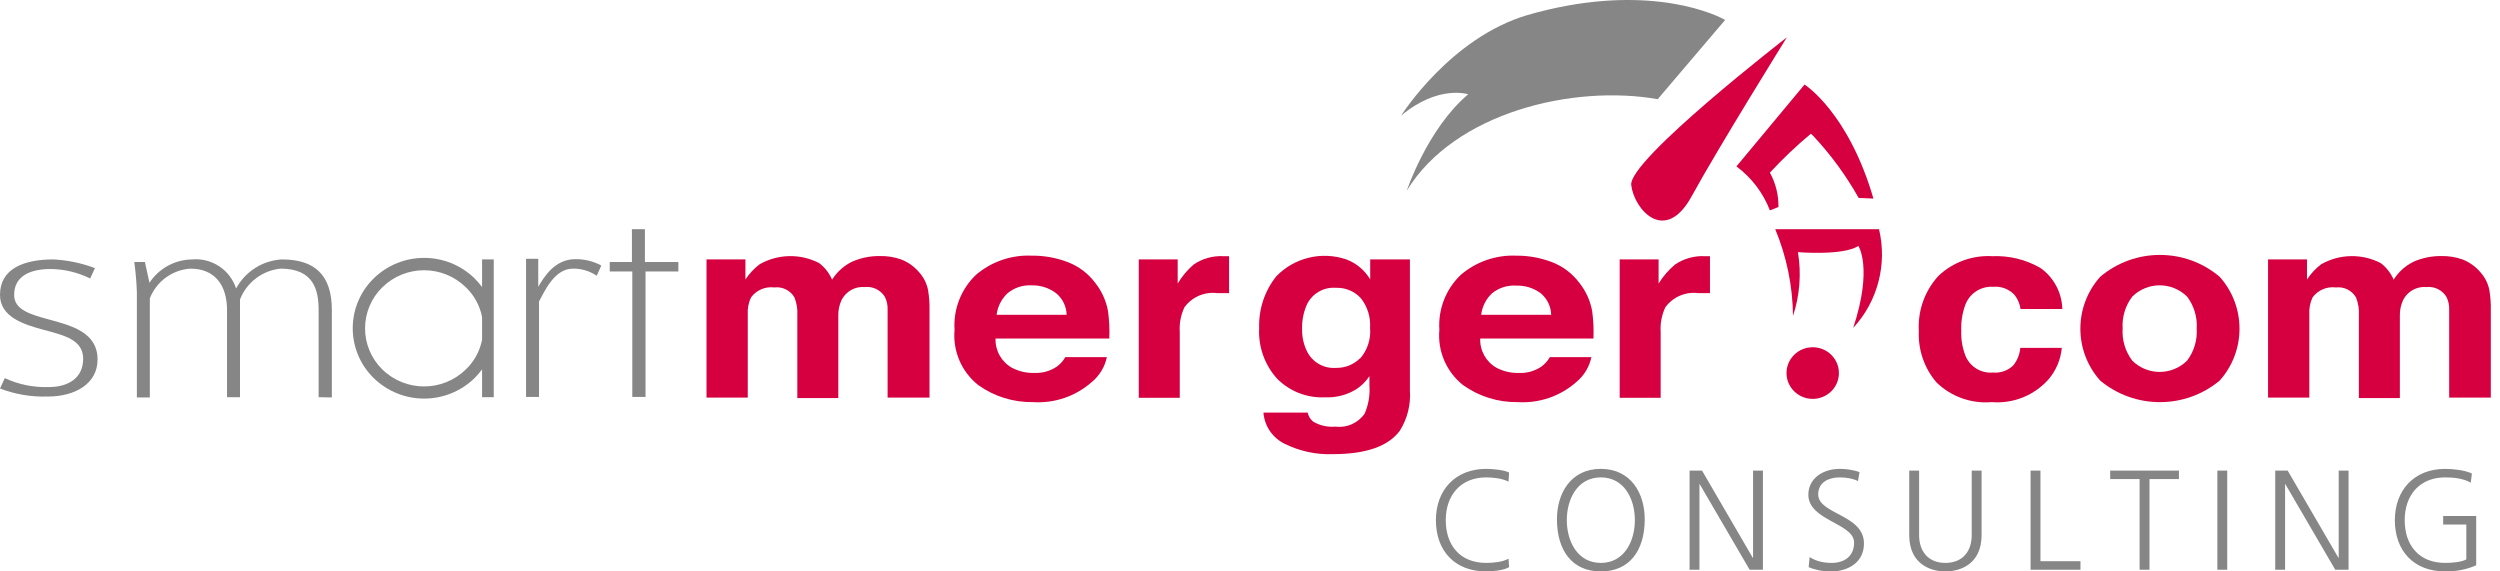
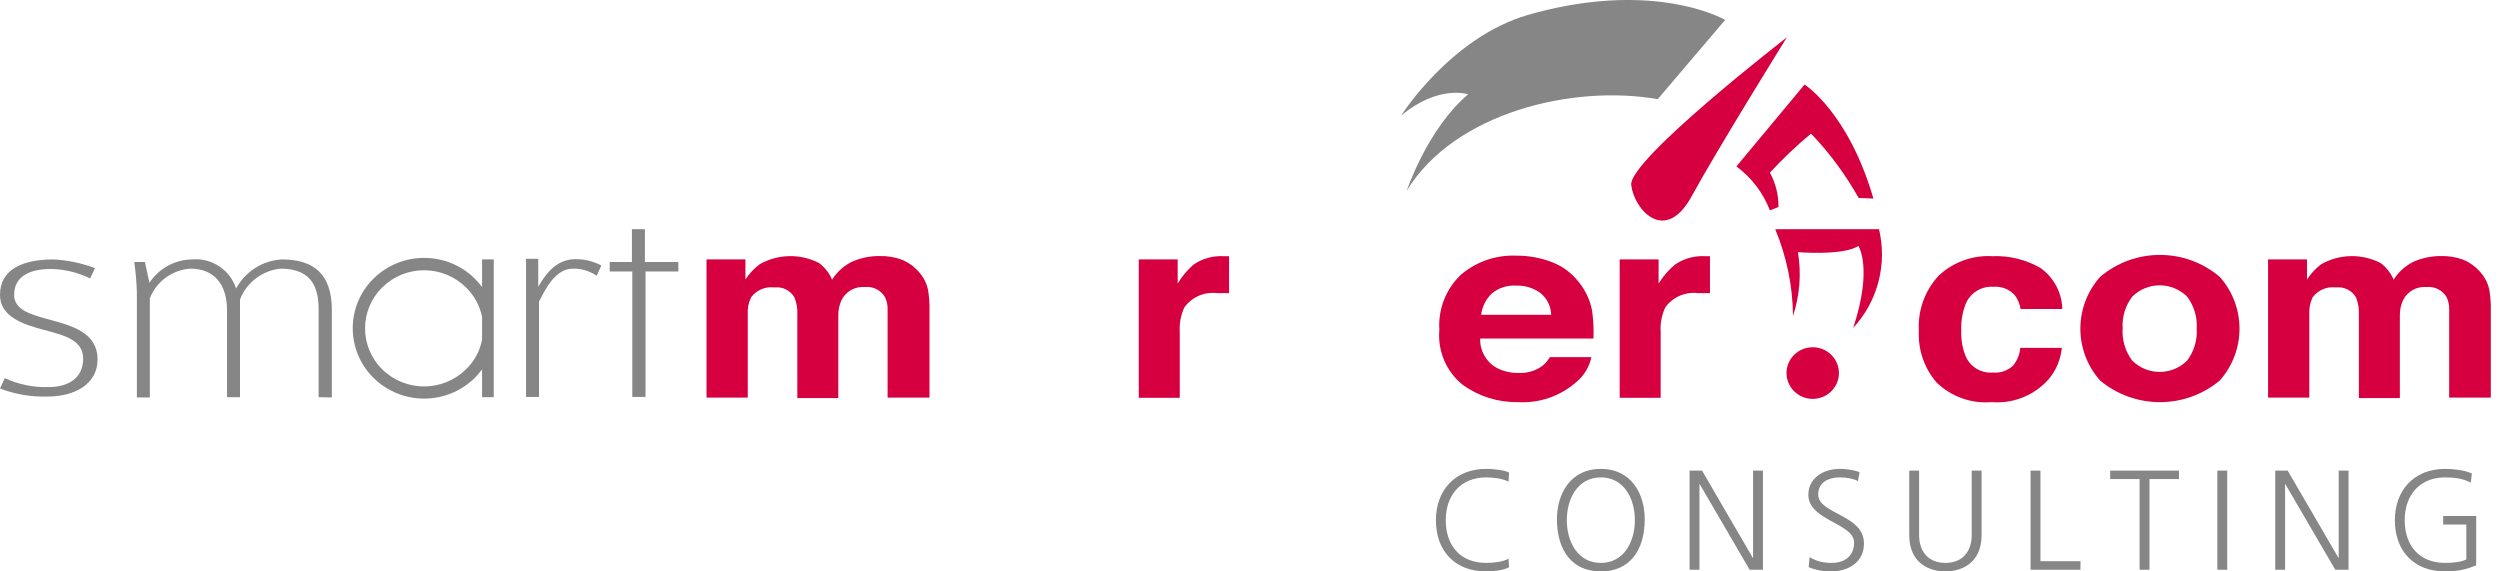
<svg xmlns="http://www.w3.org/2000/svg" width="210px" height="48px" viewBox="0 0 210 48" version="1.1">
  <title>Group</title>
  <g id="Design" stroke="none" stroke-width="1" fill="none" fill-rule="evenodd">
    <g id="Design-Home" transform="translate(-150, -34)" fill-rule="nonzero">
      <g id="Group" transform="translate(150, 34)">
        <g id="logo-smart-merger">
          <path d="M4.01,33.309 C2.642,33.356 1.278,33.126 0,32.634 L0.403,31.762 C1.555,32.298 2.817,32.555 4.086,32.514 C5.786,32.514 6.985,31.718 6.985,30.138 C6.985,28.558 5.438,28.177 3.716,27.719 C1.918,27.24 0,26.608 0,24.766 C0,22.586 1.972,21.791 4.49,21.791 C5.683,21.854 6.859,22.1 7.977,22.521 L7.574,23.393 C6.54,22.88 5.404,22.608 4.25,22.597 C2.626,22.597 1.188,23.131 1.188,24.777 C1.188,26.008 2.517,26.4 4.032,26.815 C6.004,27.349 8.195,27.904 8.195,30.204 C8.195,32.22 6.331,33.309 4.01,33.309 Z" id="Path" fill="#868686" />
          <path d="M26.764,33.364 L26.764,26.052 C26.764,24.406 26.382,22.565 23.571,22.565 C22.036,22.718 20.718,23.721 20.16,25.158 L20.16,33.364 L19.07,33.364 L19.07,26.052 C19.07,23.949 18.046,22.565 15.986,22.565 C14.466,22.67 13.143,23.641 12.586,25.06 L12.586,33.386 L11.497,33.386 L11.497,24.548 C11.468,23.698 11.396,22.851 11.279,22.009 L12.172,22.009 L12.554,23.752 C13.347,22.547 14.685,21.813 16.128,21.791 C17.781,21.643 19.317,22.655 19.833,24.232 C20.604,22.805 22.06,21.88 23.68,21.791 C26.415,21.791 27.875,23.077 27.875,26.03 L27.875,33.386 L26.764,33.364 Z" id="Path" fill="#868686" />
          <path d="M50.128,23.164 C49.536,22.764 48.836,22.554 48.123,22.565 C46.521,22.565 45.692,24.602 45.278,25.322 L45.278,33.342 L44.189,33.342 L44.189,21.737 L45.213,21.737 L45.213,24.09 C45.725,23.219 46.619,21.769 48.33,21.769 C49.09,21.759 49.84,21.943 50.509,22.303 L50.128,23.164 Z" id="Path" fill="#868686" />
          <polyline id="Path" fill="#868686" points="53.113 33.342 53.113 22.804 51.217 22.804 51.217 22.009 53.081 22.009 53.081 19.252 54.171 19.252 54.171 22.009 56.982 22.009 56.982 22.804 54.225 22.804 54.225 33.342" />
          <path d="M139.246,8.333 C132.195,7.08 122.191,9.423 118.17,16.015 C118.17,16.015 119.892,10.828 123.325,7.919 C123.325,7.919 120.818,7.091 117.691,9.717 C117.691,9.717 121.799,3.179 128.316,1.261 C137.557,-1.398 143.43,0.847 144.912,1.675 L139.246,8.333 Z" id="Path" fill="#868686" />
          <path d="M150.099,3.135 C150.099,3.135 136.761,13.455 137.023,15.547 C137.284,17.639 139.878,20.549 142.101,16.484 C144.324,12.419 150.099,3.135 150.099,3.135 Z" id="Path" fill="#D60041" />
          <path d="M157.837,19.252 L149.119,19.252 C150.081,21.563 150.588,24.039 150.612,26.542 C151.183,24.815 151.325,22.975 151.026,21.181 C151.026,21.181 154.84,21.497 156.104,20.658 C156.104,20.658 157.335,22.51 155.668,27.545 C157.729,25.315 158.543,22.205 157.837,19.252 L157.837,19.252 Z" id="Path" fill="#D60041" />
          <path d="M151.582,7.102 L145.86,13.978 C147.128,14.918 148.103,16.199 148.672,17.672 L149.391,17.389 C149.404,16.38 149.157,15.385 148.672,14.501 C149.748,13.337 150.898,12.245 152.115,11.232 L152.312,11.417 C153.789,12.993 155.069,14.742 156.126,16.626 L157.368,16.68 C155.254,9.412 151.582,7.102 151.582,7.102 Z" id="Path" fill="#D60041" />
          <ellipse id="Oval" fill="#D60041" cx="152.268" cy="31.337" rx="2.201" ry="2.169" />
          <path d="M75.693,21.791 C76.285,22.02 76.809,22.395 77.218,22.881 C77.594,23.303 77.85,23.819 77.959,24.374 C78.052,24.939 78.093,25.512 78.079,26.084 L78.079,33.396 L74.559,33.396 L74.559,26.008 C74.575,25.63 74.493,25.255 74.32,24.918 C73.961,24.351 73.309,24.037 72.641,24.112 C71.83,24.043 71.057,24.474 70.691,25.202 C70.498,25.618 70.405,26.073 70.418,26.531 L70.418,33.44 L66.975,33.44 L66.975,26.488 C67.007,25.975 66.925,25.461 66.735,24.984 C66.391,24.391 65.726,24.061 65.046,24.145 C64.288,24.047 63.537,24.369 63.085,24.984 C62.875,25.429 62.781,25.92 62.812,26.411 L62.812,33.396 L59.347,33.396 L59.347,21.791 L62.616,21.791 L62.616,23.48 C62.938,22.985 63.343,22.55 63.815,22.194 C65.355,21.323 67.232,21.286 68.806,22.096 C69.284,22.459 69.659,22.939 69.895,23.491 C70.302,22.845 70.879,22.325 71.563,21.987 C72.3,21.661 73.099,21.498 73.906,21.508 C74.513,21.494 75.119,21.59 75.693,21.791 L75.693,21.791 Z" id="Path" fill="#D60041" />
-           <path d="M89.728,22.031 C90.624,22.381 91.405,22.974 91.984,23.742 C92.541,24.437 92.916,25.262 93.074,26.139 C93.177,26.901 93.214,27.67 93.183,28.438 L83.626,28.438 C83.589,29.448 84.119,30.394 84.999,30.89 C85.579,31.196 86.229,31.346 86.884,31.326 C87.557,31.356 88.222,31.169 88.78,30.792 C89.069,30.578 89.31,30.308 89.489,29.997 L92.976,29.997 C92.806,30.818 92.36,31.556 91.712,32.089 C90.357,33.287 88.58,33.895 86.775,33.778 C85.129,33.806 83.517,33.306 82.177,32.35 C80.772,31.238 80.023,29.493 80.182,27.708 C80.07,25.978 80.729,24.287 81.98,23.088 C83.278,21.978 84.949,21.401 86.655,21.475 C87.706,21.463 88.749,21.651 89.728,22.031 L89.728,22.031 Z M84.618,24.646 C84.119,25.124 83.799,25.759 83.713,26.444 L89.598,26.444 C89.581,25.73 89.25,25.06 88.693,24.613 C88.105,24.177 87.387,23.95 86.655,23.97 C85.915,23.928 85.186,24.169 84.618,24.646 L84.618,24.646 Z" id="Shape" fill="#D60041" />
          <path d="M102.947,21.519 L103.241,21.519 L103.241,24.624 L102.664,24.624 L102.26,24.624 C101.19,24.485 100.129,24.94 99.492,25.812 C99.189,26.454 99.054,27.163 99.1,27.872 L99.1,33.418 L95.657,33.418 L95.657,21.791 L98.926,21.791 L98.926,23.818 C99.282,23.221 99.731,22.684 100.255,22.227 C100.987,21.725 101.864,21.476 102.751,21.519 L102.947,21.519 Z" id="Path" fill="#D60041" />
-           <path d="M113.092,21.791 C113.932,22.106 114.639,22.698 115.097,23.469 L115.097,21.791 L118.432,21.791 L118.432,32.797 C118.516,33.988 118.219,35.176 117.582,36.186 C116.608,37.494 114.738,38.148 111.97,38.148 C110.555,38.202 109.15,37.898 107.883,37.265 C106.882,36.764 106.217,35.776 106.129,34.661 L109.845,34.661 C109.908,34.961 110.074,35.231 110.313,35.423 C110.874,35.748 111.521,35.893 112.166,35.837 C113.126,35.962 114.076,35.542 114.629,34.748 C114.953,34.004 115.091,33.192 115.032,32.383 L115.032,31.598 C114.746,32.031 114.375,32.402 113.942,32.688 C113.149,33.179 112.226,33.418 111.294,33.375 C109.792,33.445 108.331,32.875 107.273,31.805 C106.228,30.645 105.686,29.116 105.769,27.556 C105.717,25.976 106.231,24.43 107.219,23.197 C108.741,21.635 111.027,21.087 113.092,21.791 L113.092,21.791 Z M114.258,30.106 C114.869,29.399 115.168,28.475 115.086,27.545 C115.148,26.64 114.868,25.746 114.302,25.038 C113.765,24.458 113,24.143 112.21,24.177 C111.147,24.094 110.15,24.699 109.736,25.681 C109.479,26.306 109.356,26.978 109.376,27.654 C109.364,28.274 109.495,28.889 109.758,29.452 C110.199,30.409 111.192,30.989 112.242,30.901 C112.992,30.914 113.715,30.623 114.247,30.095 L114.258,30.106 Z" id="Shape" fill="#D60041" />
          <path d="M130.397,22.031 C131.293,22.381 132.074,22.974 132.653,23.742 C133.211,24.437 133.585,25.261 133.743,26.139 C133.846,26.901 133.882,27.67 133.852,28.438 L124.338,28.438 C124.299,29.446 124.825,30.391 125.7,30.89 C126.281,31.196 126.93,31.346 127.586,31.326 C128.259,31.357 128.924,31.17 129.482,30.792 C129.77,30.578 130.011,30.308 130.19,29.997 L133.677,29.997 C133.507,30.818 133.061,31.556 132.413,32.089 C131.064,33.281 129.296,33.889 127.498,33.778 C125.852,33.806 124.24,33.306 122.9,32.35 C121.495,31.238 120.746,29.493 120.906,27.708 C120.794,25.978 121.452,24.287 122.704,23.088 C123.999,21.98 125.665,21.404 127.368,21.475 C128.403,21.468 129.431,21.657 130.397,22.031 L130.397,22.031 Z M125.319,24.646 C124.82,25.124 124.501,25.759 124.415,26.444 L130.299,26.444 C130.283,25.73 129.951,25.06 129.395,24.613 C128.807,24.187 128.094,23.968 127.368,23.992 C126.626,23.941 125.893,24.174 125.319,24.646 L125.319,24.646 Z" id="Shape" fill="#D60041" />
          <path d="M143.343,21.519 L143.637,21.519 L143.637,24.624 L143.06,24.624 L142.657,24.624 C141.586,24.485 140.525,24.94 139.889,25.812 C139.585,26.454 139.45,27.163 139.496,27.872 L139.496,33.418 L136.053,33.418 L136.053,21.791 L139.322,21.791 L139.322,23.818 C139.692,23.218 140.155,22.68 140.695,22.227 C141.428,21.725 142.304,21.477 143.191,21.519 L143.343,21.519 Z" id="Path" fill="#D60041" />
          <path d="M169.726,25.954 C169.664,25.53 169.495,25.128 169.235,24.788 C168.779,24.291 168.12,24.034 167.448,24.09 C166.408,24.016 165.444,24.638 165.083,25.616 C164.829,26.313 164.714,27.054 164.745,27.795 C164.72,28.494 164.835,29.191 165.083,29.844 C165.447,30.786 166.387,31.376 167.394,31.293 C168.017,31.354 168.636,31.144 169.093,30.716 C169.446,30.293 169.659,29.772 169.704,29.223 L173.191,29.223 C173.102,30.185 172.722,31.098 172.101,31.838 C170.9,33.207 169.122,33.927 167.306,33.778 C165.592,33.926 163.898,33.321 162.664,32.122 C161.642,30.927 161.112,29.388 161.182,27.817 C161.08,26.111 161.674,24.436 162.828,23.175 C164.046,22.022 165.686,21.423 167.361,21.519 C168.767,21.461 170.161,21.8 171.382,22.499 C172.512,23.293 173.199,24.574 173.234,25.954 L169.726,25.954 Z" id="Path" fill="#D60041" />
          <path d="M186.453,31.969 C183.543,34.384 179.326,34.384 176.416,31.969 C174.197,29.487 174.197,25.733 176.416,23.251 C179.313,20.801 183.556,20.801 186.453,23.251 C188.673,25.733 188.673,29.487 186.453,31.969 L186.453,31.969 Z M183.718,30.291 C184.3,29.519 184.586,28.564 184.524,27.599 C184.585,26.638 184.299,25.687 183.718,24.918 C182.443,23.651 180.383,23.651 179.108,24.918 C178.525,25.686 178.239,26.638 178.302,27.599 C178.238,28.564 178.524,29.52 179.108,30.291 C180.383,31.558 182.443,31.558 183.718,30.291 L183.718,30.291 Z" id="Shape" fill="#D60041" />
          <path d="M206.842,21.791 C207.434,22.02 207.958,22.395 208.367,22.881 C208.744,23.303 208.999,23.819 209.108,24.374 C209.201,24.939 209.242,25.512 209.228,26.084 L209.228,33.396 L205.73,33.396 L205.73,26.008 C205.746,25.63 205.664,25.255 205.49,24.918 C205.132,24.351 204.48,24.037 203.812,24.112 C203.001,24.043 202.228,24.474 201.862,25.202 C201.669,25.618 201.576,26.073 201.589,26.531 L201.589,33.44 L198.146,33.44 L198.146,26.488 C198.177,25.975 198.095,25.461 197.906,24.984 C197.56,24.393 196.897,24.064 196.217,24.145 C195.459,24.047 194.708,24.369 194.255,24.984 C194.046,25.429 193.952,25.92 193.983,26.411 L193.983,33.396 L190.518,33.396 L190.518,21.791 L193.787,21.791 L193.787,23.48 C194.108,22.985 194.514,22.55 194.985,22.194 C196.526,21.323 198.403,21.286 199.976,22.096 C200.455,22.459 200.83,22.939 201.066,23.491 C201.472,22.845 202.05,22.325 202.733,21.987 C203.471,21.661 204.27,21.498 205.076,21.508 C205.677,21.496 206.275,21.592 206.842,21.791 L206.842,21.791 Z" id="Path" fill="#D60041" />
          <path d="M41.475,33.364 L40.494,33.364 L40.494,31.032 C40.303,31.285 40.096,31.525 39.873,31.751 C37.514,34.059 33.743,34.059 31.384,31.751 C30.261,30.65 29.629,29.144 29.629,27.572 C29.629,26 30.261,24.493 31.384,23.393 C33.743,21.085 37.514,21.085 39.873,23.393 C40.096,23.619 40.303,23.859 40.494,24.112 L40.494,21.791 L41.475,21.791 L41.475,33.364 Z M40.494,28.547 L40.494,26.629 C40.31,25.677 39.834,24.805 39.132,24.134 C37.183,22.223 34.064,22.223 32.114,24.134 C31.187,25.042 30.665,26.285 30.665,27.583 C30.665,28.881 31.187,30.124 32.114,31.032 C34.066,32.937 37.181,32.937 39.132,31.032 C39.834,30.361 40.31,29.489 40.494,28.536 L40.494,28.547 Z" id="Shape" fill="#868686" />
        </g>
        <path d="M124.843,48 C125.371,48 126.308,47.916 126.764,47.642 L126.716,46.926 C126.236,47.212 125.395,47.284 124.843,47.284 C122.633,47.284 121.444,45.792 121.444,43.692 C121.444,41.628 122.669,40.101 124.843,40.101 C125.431,40.101 126.188,40.184 126.716,40.459 L126.764,39.695 C126.332,39.468 125.335,39.385 124.843,39.385 C122.249,39.385 120.615,41.163 120.615,43.692 C120.615,46.27 122.201,48 124.843,48 Z M134.471,48 C136.884,48 138.133,46.246 138.157,43.692 C138.181,41.437 136.992,39.385 134.471,39.385 C131.949,39.385 130.76,41.437 130.784,43.692 C130.808,46.246 132.057,48 134.471,48 Z M134.471,47.284 C132.501,47.284 131.612,45.458 131.612,43.692 C131.612,41.926 132.501,40.101 134.471,40.101 C136.44,40.101 137.329,41.926 137.329,43.692 C137.329,45.458 136.44,47.284 134.471,47.284 Z M142.754,47.857 L142.754,40.673 L142.778,40.673 L146.969,47.857 L148.086,47.857 L148.086,39.528 L147.257,39.528 L147.257,46.854 L147.233,46.854 L142.97,39.528 L141.925,39.528 L141.925,47.857 L142.754,47.857 Z M153.823,48 C155.12,48 156.573,47.332 156.573,45.649 C156.573,43.215 152.73,43.203 152.73,41.532 C152.73,40.459 153.679,40.101 154.543,40.101 C155.108,40.101 155.696,40.208 156.068,40.411 L156.2,39.659 C155.624,39.444 154.964,39.385 154.555,39.385 C153.078,39.385 151.901,40.22 151.901,41.556 C151.901,43.74 155.744,43.943 155.744,45.578 C155.744,46.759 154.891,47.284 153.859,47.284 C153.078,47.284 152.502,47.105 152.009,46.795 L151.925,47.642 C152.37,47.833 153.006,48 153.823,48 Z M163.415,48 C164.64,48 166.453,47.403 166.453,44.945 L166.453,39.528 L165.624,39.528 L165.624,44.945 C165.624,46.306 164.868,47.284 163.415,47.284 C161.962,47.284 161.205,46.306 161.205,44.945 L161.205,39.528 L160.376,39.528 L160.376,44.945 C160.376,47.403 162.19,48 163.415,48 Z M174.76,47.857 L174.76,47.141 L171.397,47.141 L171.397,39.528 L170.569,39.528 L170.569,47.857 L174.76,47.857 Z M180.557,47.857 L180.557,40.244 L183.031,40.244 L183.031,39.528 L177.255,39.528 L177.255,40.244 L179.728,40.244 L179.728,47.857 L180.557,47.857 Z M187.087,47.857 L187.087,39.528 L186.258,39.528 L186.258,47.857 L187.087,47.857 Z M191.947,47.857 L191.947,40.673 L191.971,40.673 L196.162,47.857 L197.279,47.857 L197.279,39.528 L196.451,39.528 L196.451,46.854 L196.427,46.854 L192.163,39.528 L191.119,39.528 L191.119,47.857 L191.947,47.857 Z M205.394,48 C206.319,48 207.147,47.857 208,47.487 L208,43.346 L205.226,43.346 L205.226,44.062 L207.171,44.062 L207.171,46.986 C206.775,47.224 205.91,47.284 205.394,47.284 C203.184,47.284 201.995,45.792 201.995,43.692 C201.995,41.628 203.22,40.101 205.394,40.101 C206.127,40.101 206.895,40.184 207.544,40.542 L207.64,39.778 C207.075,39.492 206.031,39.385 205.394,39.385 C202.8,39.385 201.167,41.163 201.167,43.692 C201.167,46.27 202.752,48 205.394,48 Z" id="CONSULTING" fill="#868686" />
      </g>
    </g>
  </g>
</svg>